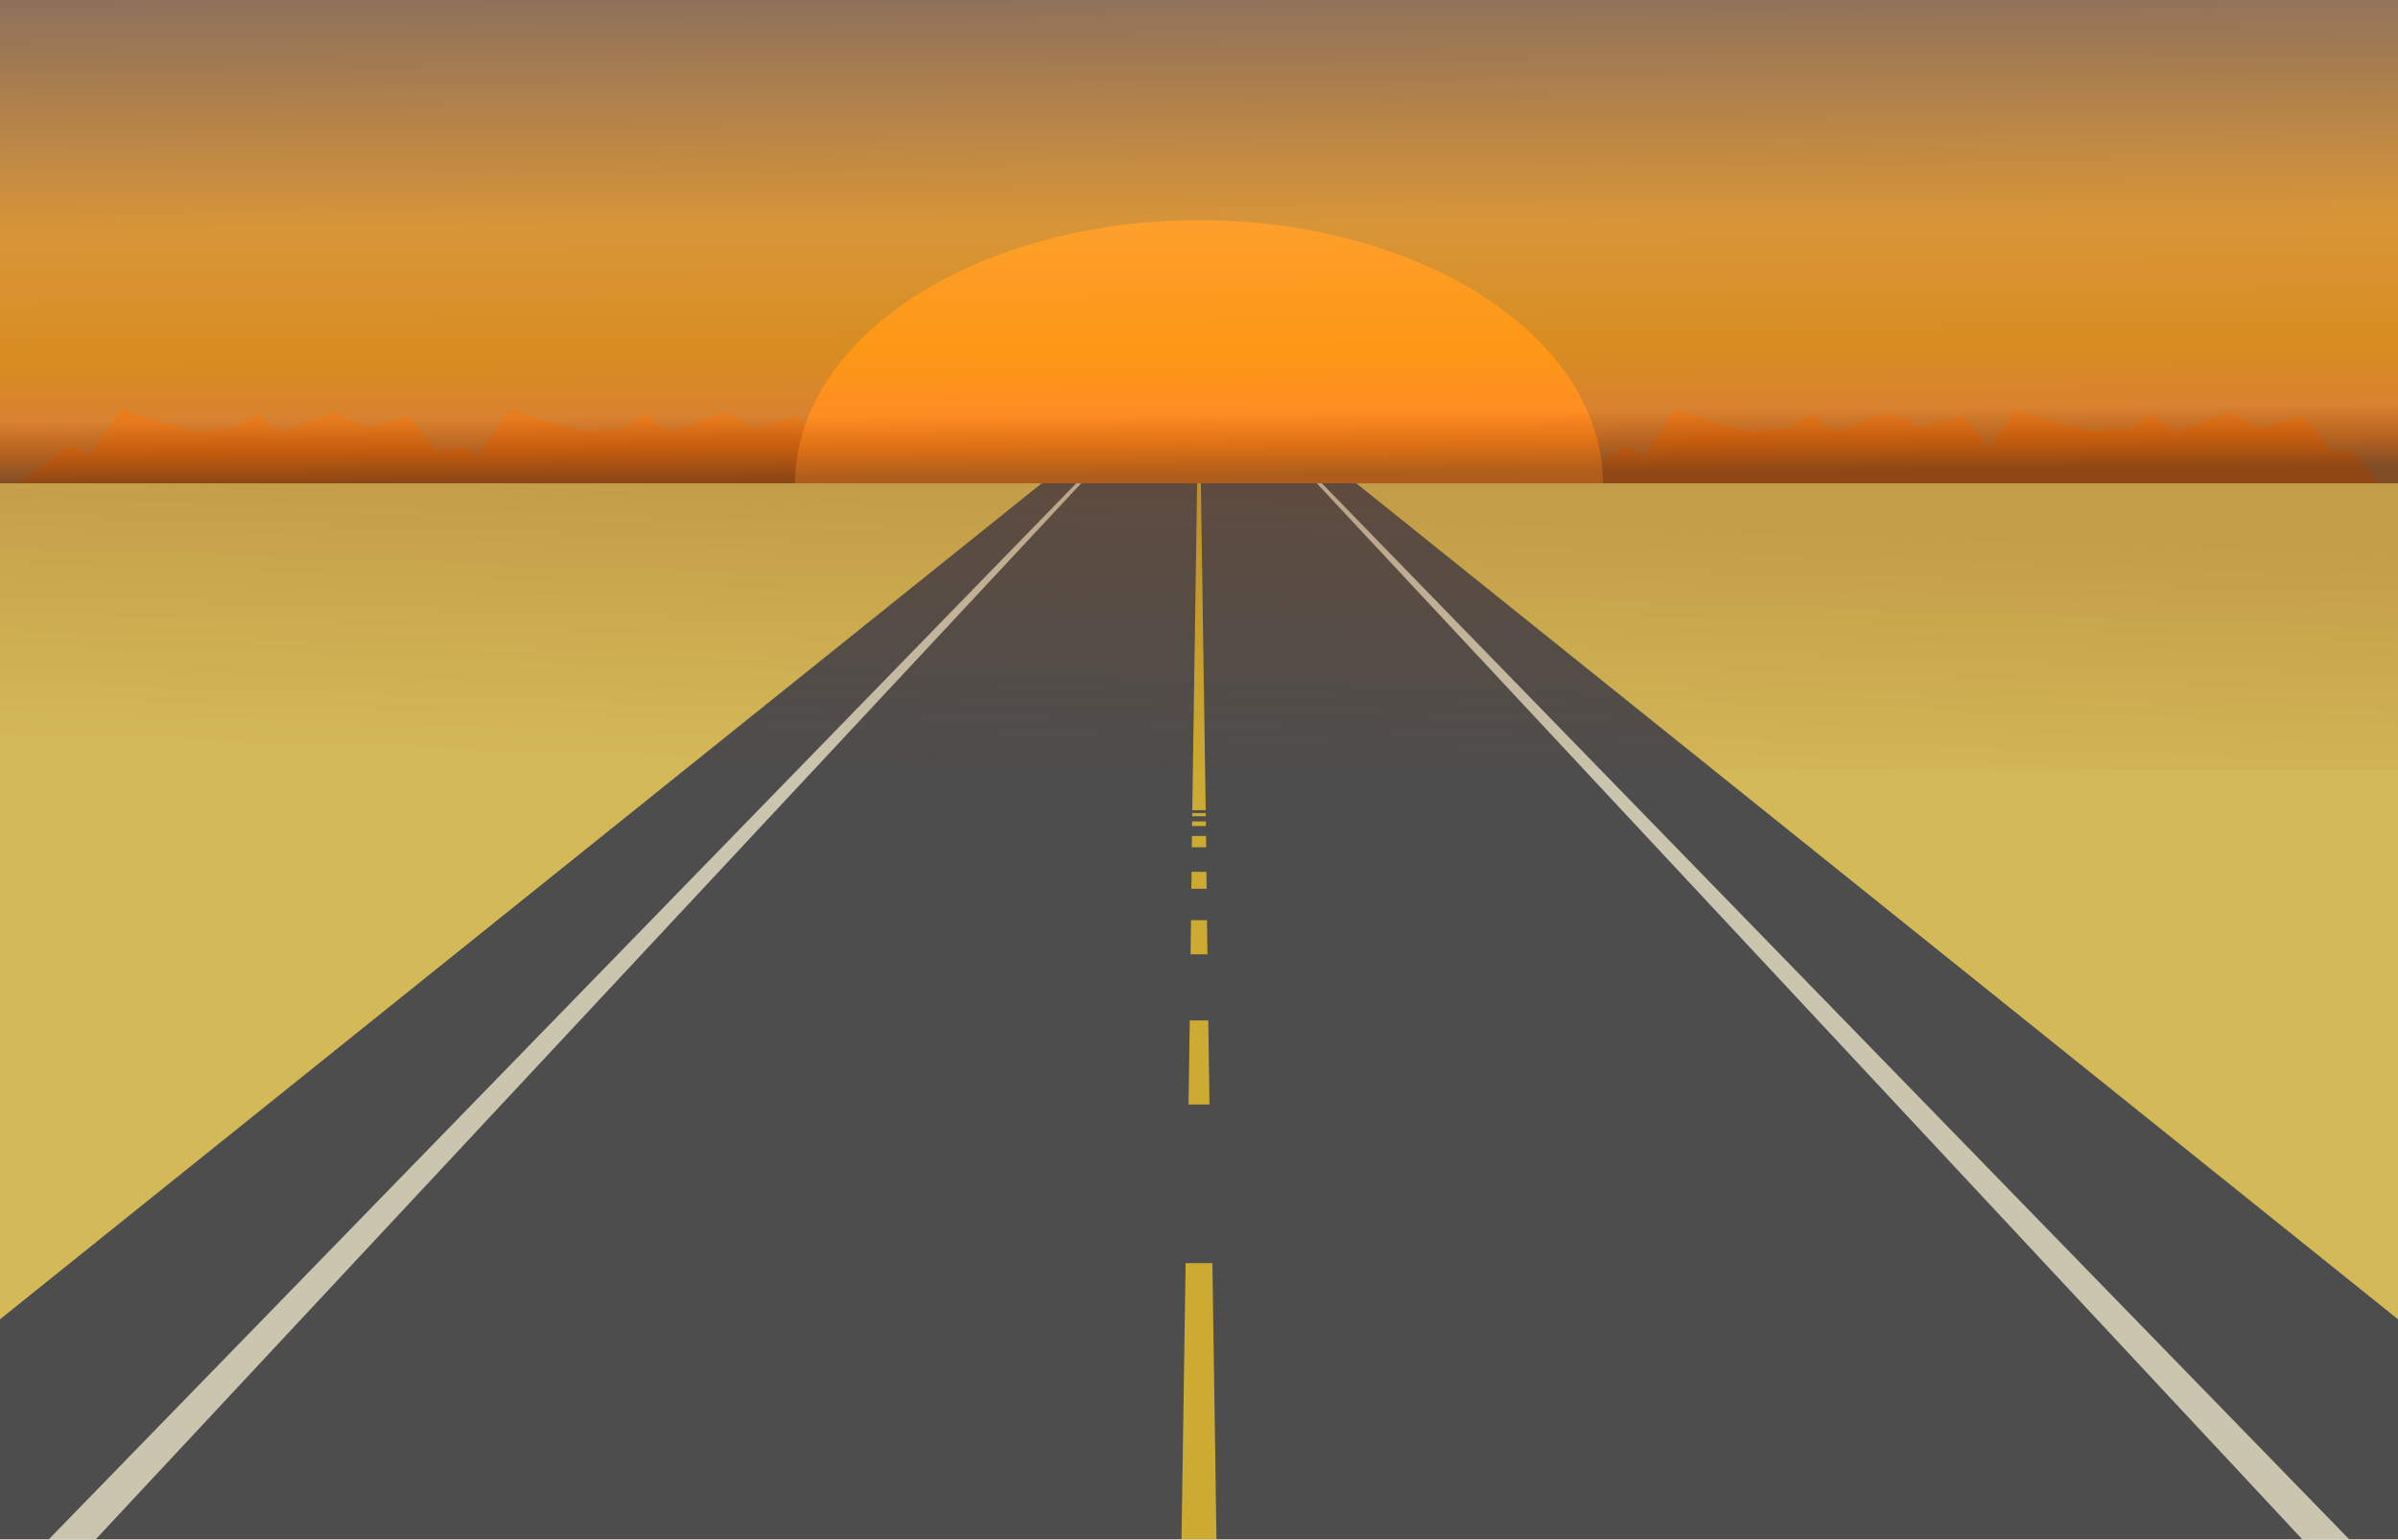
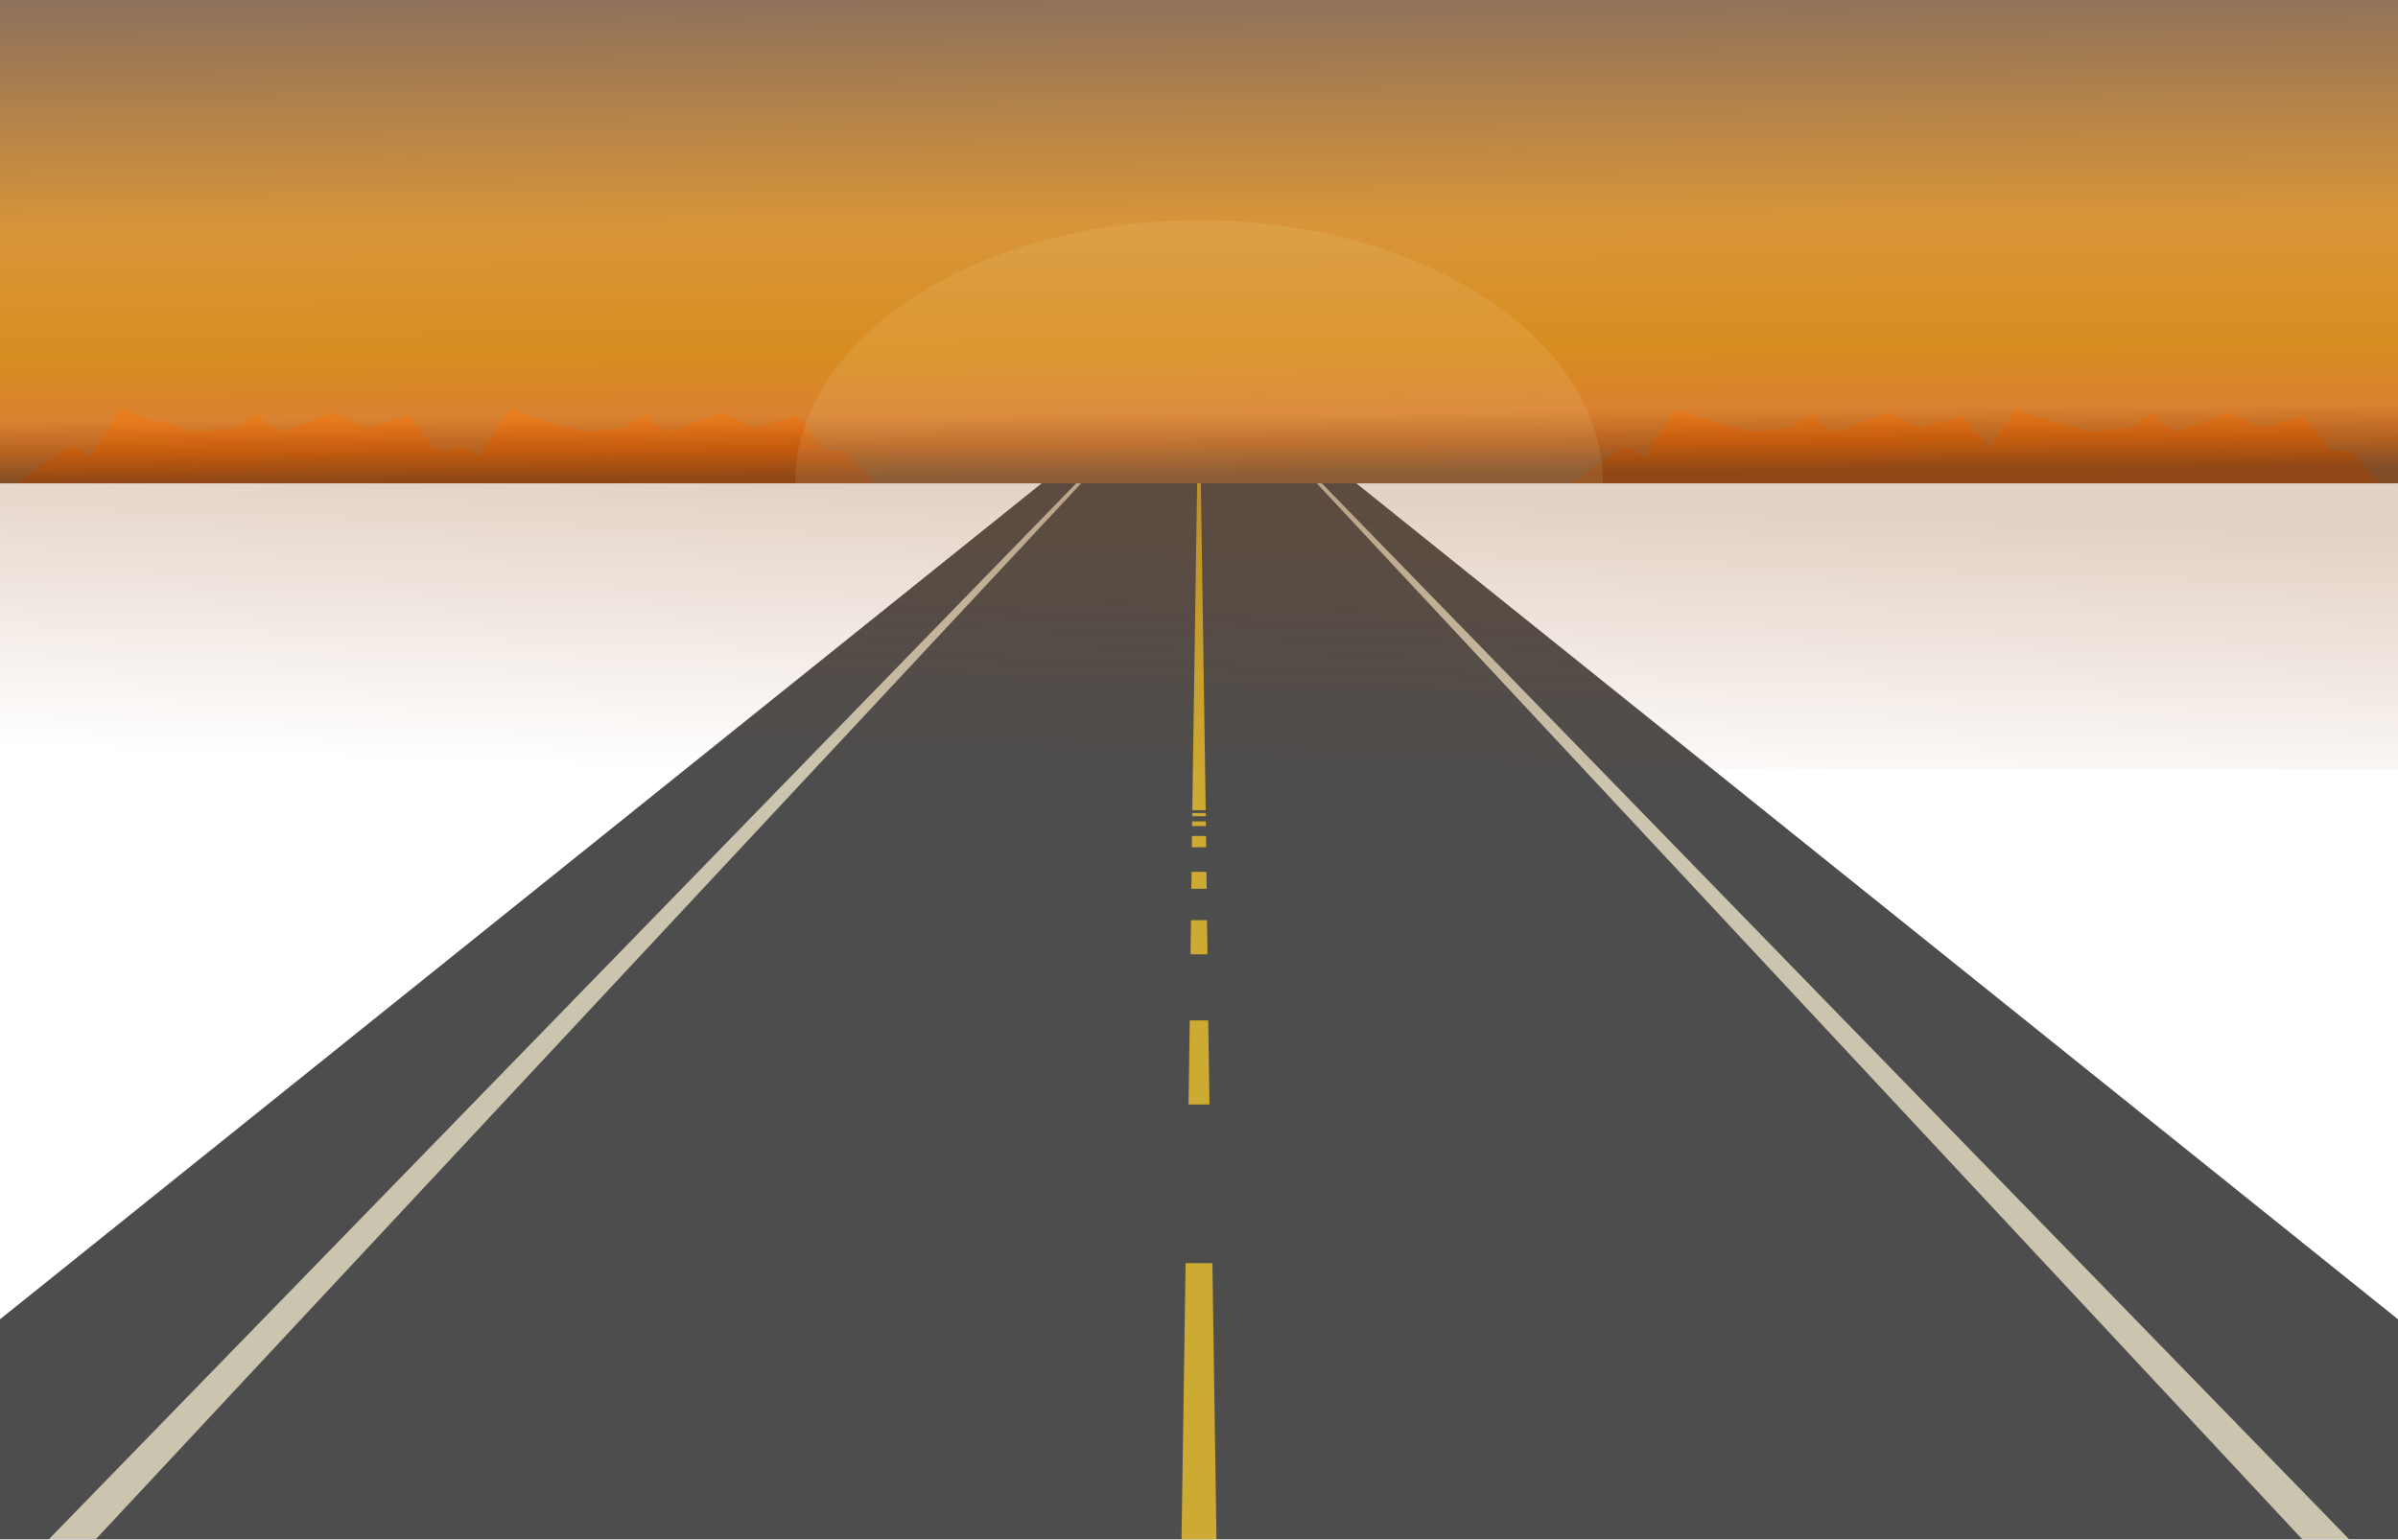
<svg xmlns="http://www.w3.org/2000/svg" xmlns:xlink="http://www.w3.org/1999/xlink" width="987.301" height="634.051" viewBox="0 0 987.301 634.051">
  <defs>
    <linearGradient xlink:href="#a" id="d" x1="1839.205" y1="2381.36" x2="1837.78" y2="2175.736" gradientUnits="userSpaceOnUse" gradientTransform="translate(-1841.507 -1722.511)" />
    <linearGradient id="a">
      <stop offset="0" stop-color="#92480b" />
      <stop offset=".063" stop-color="#d56303" />
      <stop offset=".125" stop-color="#fe8816" />
      <stop offset=".25" stop-color="#fc9603" />
      <stop offset=".5" stop-color="#fda020" />
      <stop offset="1" stop-color="#9b704e" />
    </linearGradient>
    <linearGradient xlink:href="#b" id="e" x1="248.694" y1="776.837" x2="252.625" y2="658.863" gradientUnits="userSpaceOnUse" />
    <linearGradient id="b">
      <stop offset="0" stop-color="#8f4715" stop-opacity="0" />
      <stop offset="1" stop-color="#8f4715" stop-opacity=".492" />
    </linearGradient>
  </defs>
  <g transform="translate(33.225 -459.812)" filter="url(#filter4144)">
-     <path fill="#d4b958" d="M-33.225 459.812h987.3v634.05h-987.3z" />
    <path d="M460.425 606.869l-493.65 396.283v90.711h987.3v-90.711l-493.65-396.283z" fill="#4d4d4d" fill-rule="evenodd" />
    <path d="M454.908 980.017l-1.683 113.846h14.4l-1.683-113.846h-11.034zm1.715-99.965l-.511 34.649h8.628l-.511-34.649h-7.606zm.522-41.27l-.21 14.058h6.98l-.208-14.057h-6.562zm.234-19.91l-.101 6.975h6.296l-.103-6.974h-6.092zm.15-14.773l-.067 4.63h5.927l-.068-4.63h-5.79zm.073-5.999l-.03 1.928h5.708l-.03-1.928h-5.648zm.047-3.448l-.02 1.32h5.594l-.019-1.32h-5.554zm2.777-187.783l-2.76 186.629h5.52l-2.76-186.63z" fill="#cdaa31" fill-rule="evenodd" />
    <path d="M914.745 1093.862L460.425 606.87l473.65 486.993zM-13.225 1093.862l473.65-486.993-454.32 486.993z" fill="#cbc4ae" fill-rule="evenodd" />
    <path d="M-33.225 459.812h987.3v199.051h-987.3z" fill="#3465a4" />
    <path id="c" d="M-26.475 658.862l22.37-15.387 8.185 4.245s13.436-21.84 13.436-19.717c0 2.122 30.373 9.506 30.373 9.506l16.21-1.462s9.73-8.044 10.276-4.86c.545 3.183 8.275 6.452 8.275 6.452l21.825-7.959 13.095 6.367 17.278-4.907 11.73 14.278 8.64.18 11.459 13.264" fill="#824343" fill-opacity="1" fill-rule="evenodd" stroke="none" stroke-width="1" stroke-linecap="butt" stroke-linejoin="miter" stroke-opacity="1" />
    <use height="100%" width="100%" transform="translate(640)" xlink:href="#c" />
    <use xlink:href="#c" transform="translate(780)" width="100%" height="100%" />
    <use xlink:href="#c" transform="translate(160)" width="100%" height="100%" />
-     <path d="M459.634 550.49a166.296 108.373 0 00-165.478 108.373H626.72l-.004-.688A166.296 108.373 0 00459.634 550.49zM294.132 659.177a166.296 108.373 0 00-.002.028 166.296 108.373 0 00.002.033v-.06z" fill="#f60" />
    <path d="M-33.225 459.812h987.3v199.051h-987.3z" opacity=".82" fill="url(#d)" />
    <path d="M459.634 550.49a166.296 108.373 0 00-165.478 108.373H626.72l-.004-.688A166.296 108.373 0 00459.634 550.49zM294.132 659.177a166.296 108.373 0 00-.002.028 166.296 108.373 0 00.002.033v-.06z" opacity=".09" fill="#ffffd8" />
    <path d="M-33.225 658.863v117.974h987.3V658.862z" opacity=".494" fill="url(#e)" fill-rule="evenodd" />
  </g>
</svg>